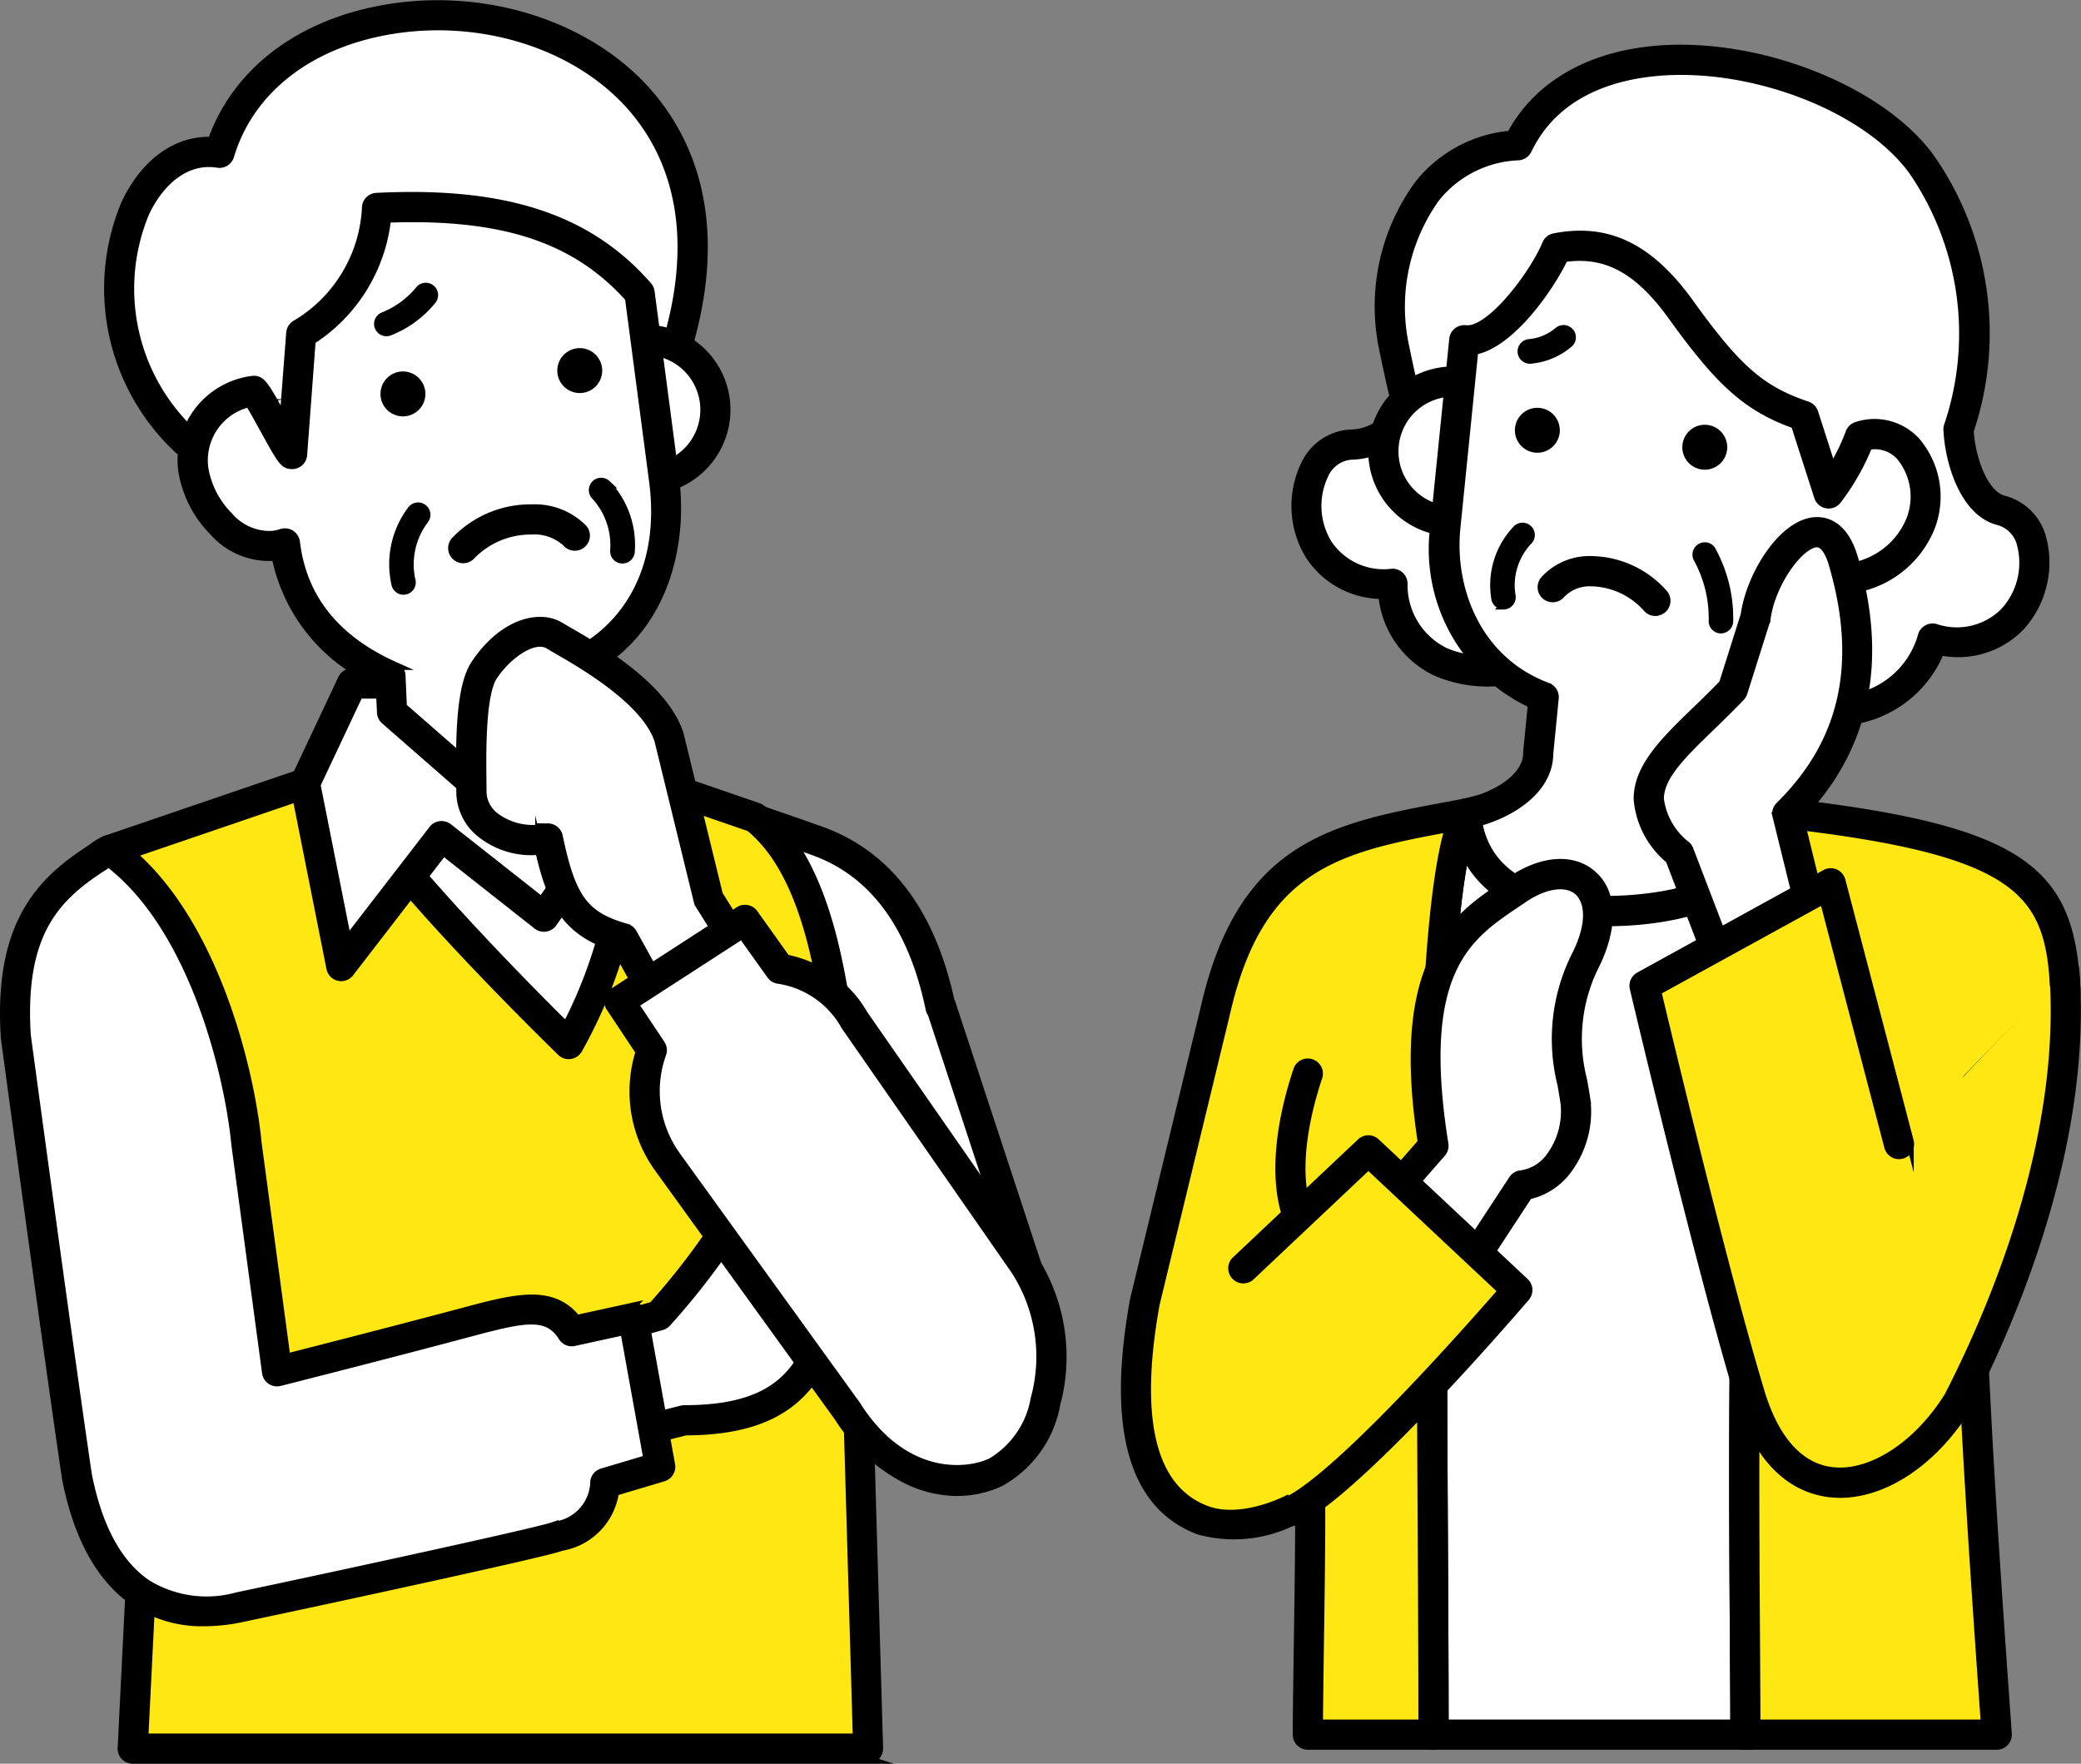
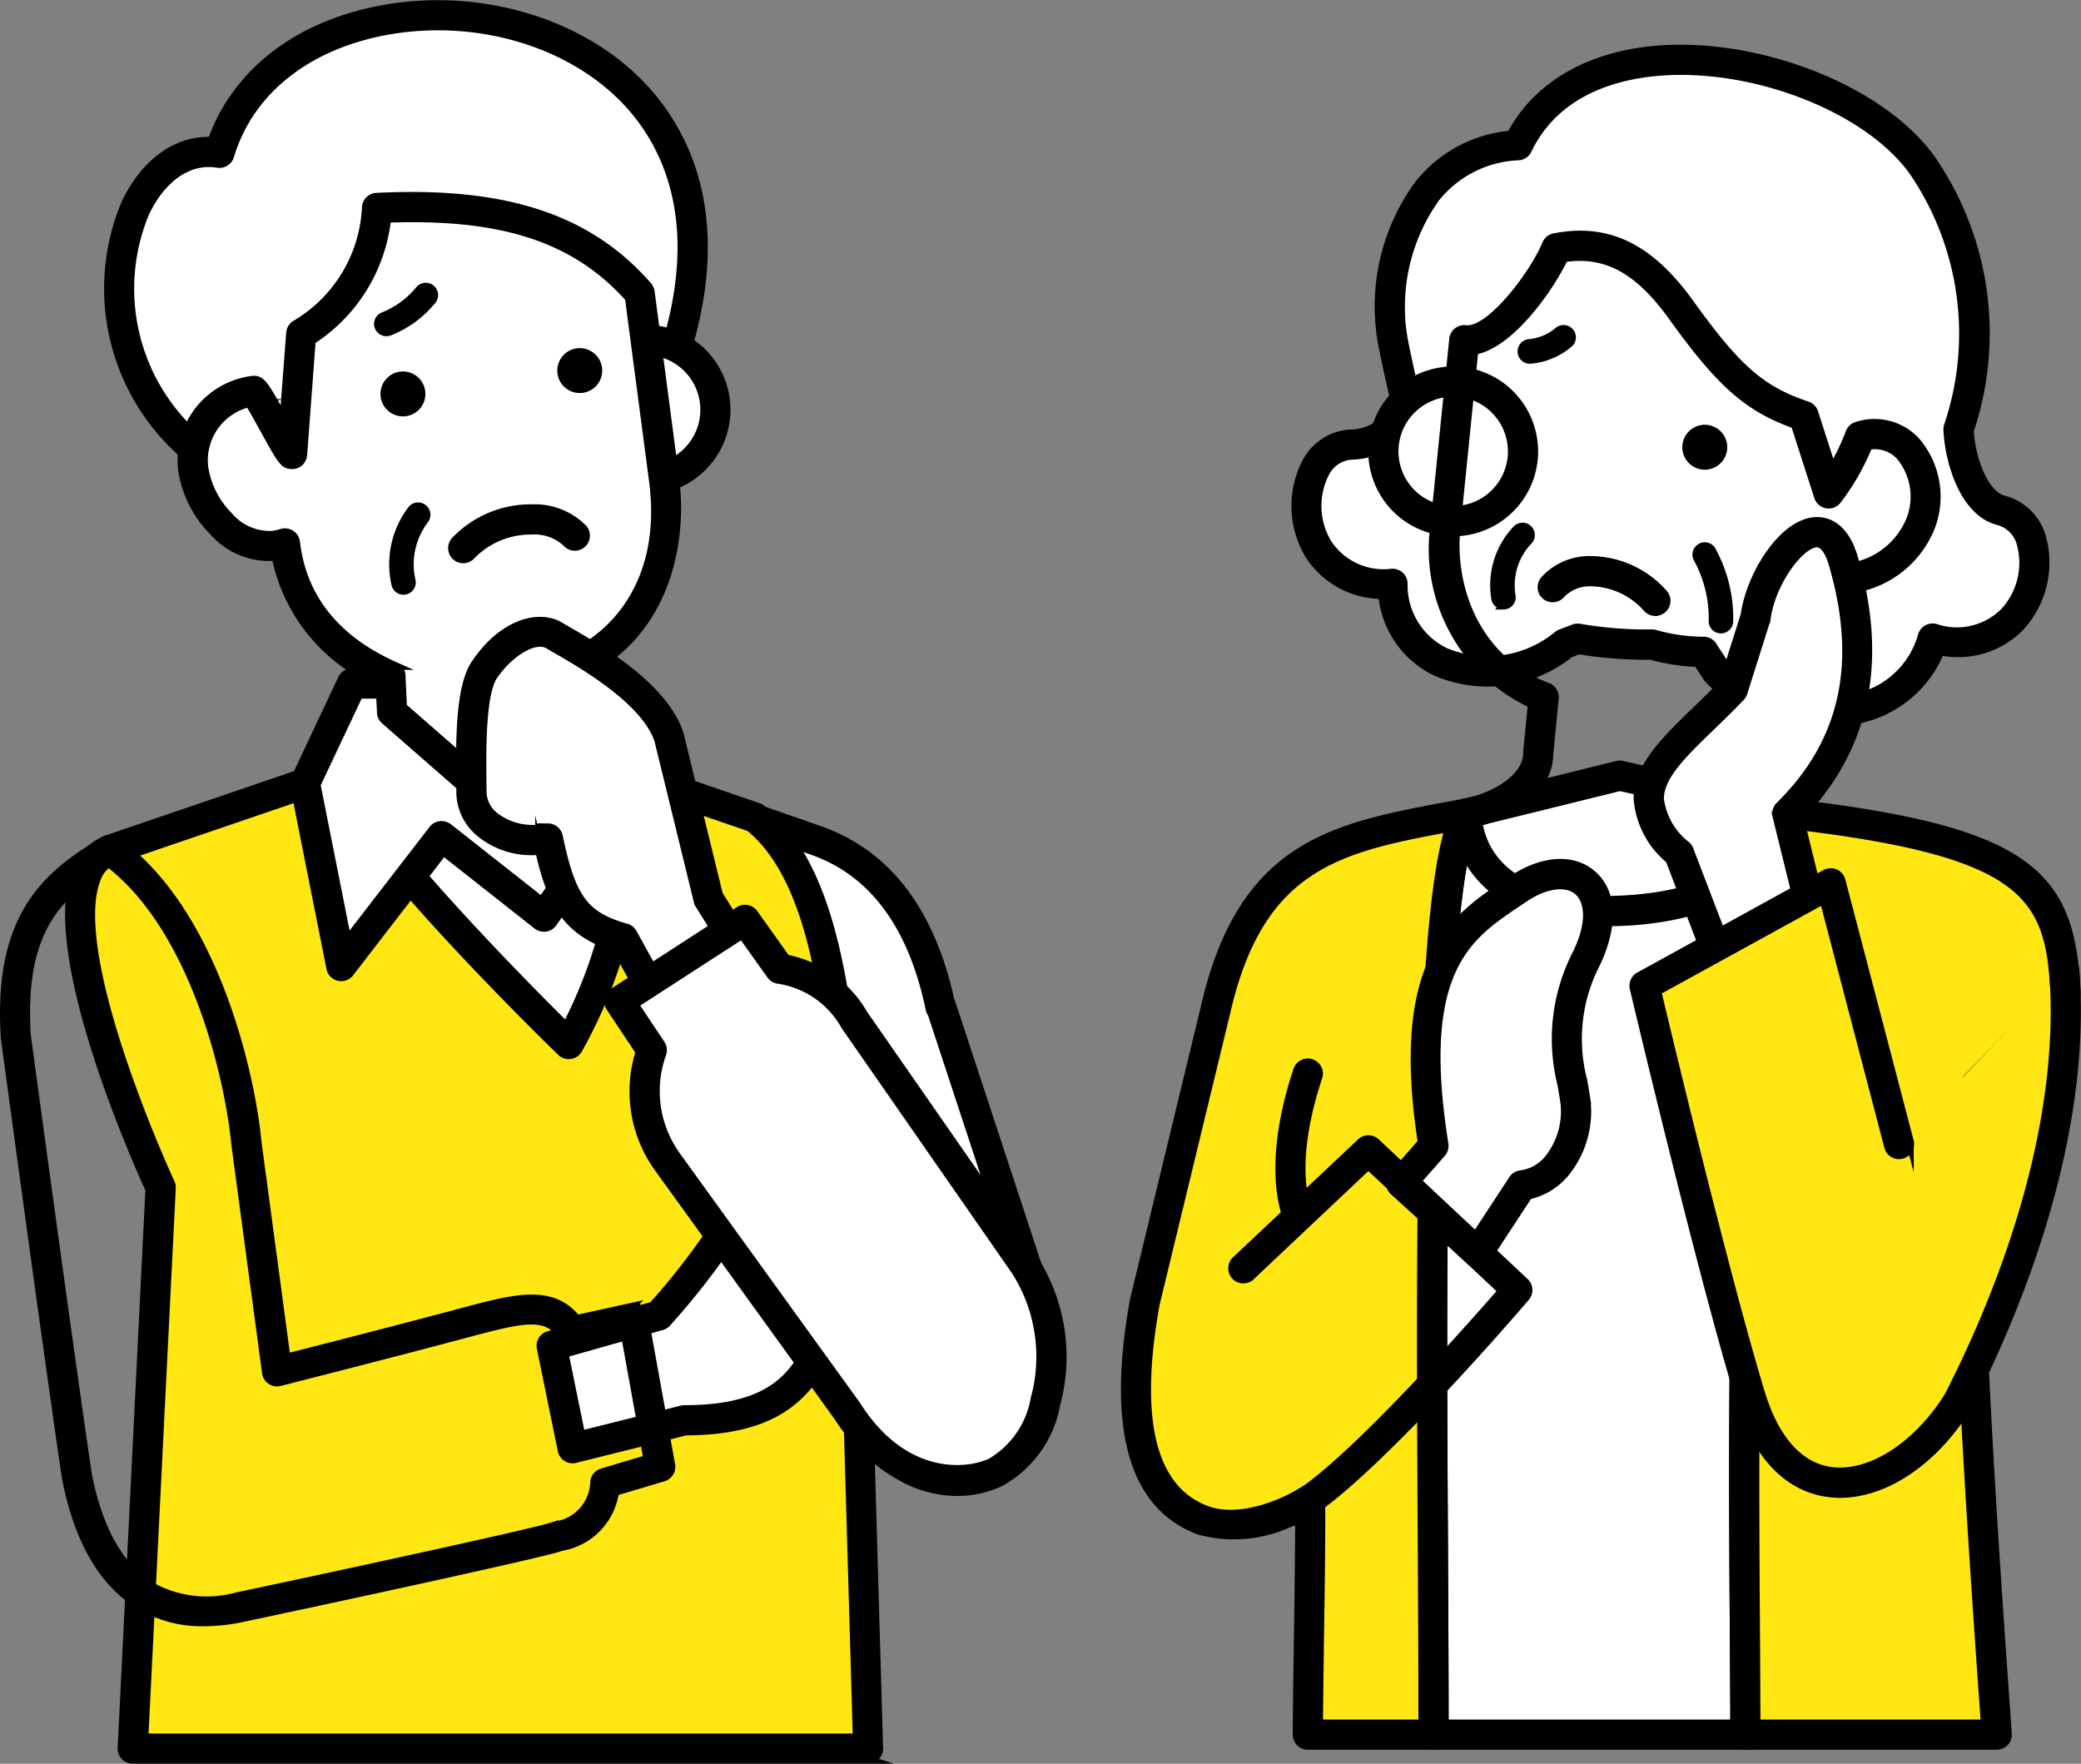
<svg xmlns="http://www.w3.org/2000/svg" width="129.733" height="109.944" viewBox="0 0 129.733 109.944">
  <rect x="0" y="0" width="129.733" height="109.944" fill="#808080" stroke="none" />
  <g id="リバース5" transform="translate(64.861 54.979)">
    <g id="グループ_250801" data-name="グループ 250801" transform="translate(-64.613 -54.716)">
      <g id="グループ_250367" data-name="グループ 250367" transform="translate(-0.25 -0.25)">
        <g id="グループ_250357" data-name="グループ 250357">
          <g id="グループ_250354" data-name="グループ 250354">
            <path id="パス_426289" data-name="パス 426289" d="M111.95,50.765l-.522-.062L100.98,48.335,91.412,50.7c-2.771,5.452-2.04,34.5-2.04,57.418h19.444C108.8,94.334,108.027,59.14,111.95,50.765Z" fill="#fff" />
            <path id="パス_426290" data-name="パス 426290" d="M108.815,108.811H89.372a.69.69,0,0,1-.69-.691c0-3.93-.022-8.127-.044-12.184-.108-20.1-.216-40.882,2.158-45.546a.693.693,0,0,1,.45-.358l9.569-2.365a.711.711,0,0,1,.318,0l10.412,2.359.486.058a.692.692,0,0,1,.6.772.725.725,0,0,1-.058.2c-3.381,7.218-3.2,35.823-3.1,51.19.014,2.214.027,4.2.028,5.869a.691.691,0,0,1-.689.692h0Zm-18.752-1.383h18.06c0-1.515-.015-3.258-.027-5.17-.108-16-.273-42.406,2.882-50.948l-9.99-2.264-9.093,2.247c-2.087,4.936-1.976,26-1.879,44.635.023,3.823.044,7.767.046,11.5Z" stroke="#000" stroke-miterlimit="10" stroke-width="0.5" />
          </g>
          <g id="グループ_250355" data-name="グループ 250355">
            <path id="パス_426291" data-name="パス 426291" d="M91.409,50.7H91.4c-7.545,1.408-13.3,2.083-15.623,12.241l-4.4,18.176C70.512,85.906,70.013,92.909,75,94.756c2.142.794,4.935-.2,6.675-1.305.034,4.085-.145,11.7-.145,14.665h7.836C89.37,85.2,88.638,56.153,91.409,50.7Z" fill="#fee713" />
            <path id="パス_426292" data-name="パス 426292" d="M89.371,108.81H81.535a.691.691,0,0,1-.69-.691c0-1.211.028-3.144.062-5.383.041-2.731.086-5.771.086-8.106a8.306,8.306,0,0,1-6.228.778C70.607,93.868,69.239,89.022,70.7,81a.064.064,0,0,1,.009-.039l4.4-18.177c2.333-10.206,8.063-11.257,15.317-12.6l.85-.157a.693.693,0,0,1,.75.99c-2.22,4.366-2.107,25.908-2.008,44.913.022,4.06.044,8.257.044,12.192A.693.693,0,0,1,89.371,108.81Zm-7.144-1.383h6.451c0-3.729-.022-7.672-.043-11.493-.1-18.687-.2-37.965,1.693-44.331-6.84,1.263-11.78,2.319-13.877,11.493l-4.4,18.167c-1.315,7.252-.241,11.582,3.192,12.848,1.795.666,4.339-.144,6.062-1.241a.692.692,0,0,1,1.062.577c.019,2.432-.035,6.085-.084,9.309-.023,1.844-.047,3.482-.055,4.671Z" stroke="#000" stroke-miterlimit="10" stroke-width="0.5" />
          </g>
          <g id="グループ_250356" data-name="グループ 250356">
            <path id="パス_426293" data-name="パス 426293" d="M123.179,67.625l5.586-5.737c-.287-6.809-2.489-9.431-16.818-11.128-3.921,8.375-3.147,43.568-3.139,57.354H124.48C123.469,93.888,122.016,72.849,123.179,67.625Z" fill="#fee713" />
            <path id="パス_426294" data-name="パス 426294" d="M124.486,108.81H108.814a.693.693,0,0,1-.691-.691c0-1.669-.014-3.651-.028-5.862-.108-16.562-.284-44.284,3.228-51.785a.694.694,0,0,1,.707-.393c14.556,1.725,17.118,4.455,17.427,11.786a.686.686,0,0,1-.2.51l-5.446,5.588c-1.1,5.629.5,28.015,1.361,40.106a.692.692,0,0,1-.639.739ZM109.5,107.427h14.24c-1.2-16.824-2.349-34.953-1.238-39.952a.7.7,0,0,1,.179-.332l5.378-5.521c-.294-5.824-1.976-8.431-15.685-10.113-3.177,7.894-3,35.673-2.9,50.736.012,1.92.023,3.665.027,5.183Z" stroke="#000" stroke-miterlimit="10" stroke-width="0.5" />
          </g>
        </g>
        <g id="グループ_250362" data-name="グループ 250362">
          <g id="グループ_250358" data-name="グループ 250358">
            <path id="パス_426295" data-name="パス 426295" d="M124.77,31.806c-1.732-.417-2.586-3.2-2.674-5.059a18.494,18.494,0,0,0-2.226-16.415C115.187,3.676,98.9.139,94.623,9.04c-5.805.319-8.689,6.12-7.764,12.339.583,2.88.854,3.8.854,3.8A3.748,3.748,0,0,1,84.224,27.7c-3.882.137-4.271,8.941,2.6,8.683.126,5.256,6.043,7.2,10.716,3.734l.822-.315a24.743,24.743,0,0,0,4.627.363,11.841,11.841,0,0,0,3.229.462L107,41.845c3.886,4.33,12.3,3.072,13.479-2.057C127.162,41.42,128.546,32.719,124.77,31.806Z" fill="#fff" />
            <path id="パス_426296" data-name="パス 426296" d="M113.341,45.165a9.235,9.235,0,0,1-6.852-2.857.6.6,0,0,1-.066-.086l-.584-.906a12.732,12.732,0,0,1-2.922-.453,26.37,26.37,0,0,1-4.49-.342l-.55.21A8.209,8.209,0,0,1,89.5,41.867a5.931,5.931,0,0,1-3.323-4.793,5.427,5.427,0,0,1-4.555-2.468,5.94,5.94,0,0,1-.256-5.687A3.345,3.345,0,0,1,84.2,27.011a3.031,3.031,0,0,0,2.785-1.876c-.108-.433-.375-1.5-.8-3.616a.067.067,0,0,0-.007-.036,12.881,12.881,0,0,1,2.283-10.041,8.254,8.254,0,0,1,5.725-3.059c1.641-3.069,4.86-4.944,9.113-5.3,6.42-.529,14.108,2.542,17.138,6.85a19.127,19.127,0,0,1,2.36,16.918c.123,1.868.957,4,2.138,4.283h0a3.343,3.343,0,0,1,2.393,2.436,5.94,5.94,0,0,1-1.39,5.52,5.43,5.43,0,0,1-4.967,1.5,7.068,7.068,0,0,1-5.113,4.251A10.115,10.115,0,0,1,113.341,45.165Zm-5.787-3.739a8.226,8.226,0,0,0,7.956,2.084,5.465,5.465,0,0,0,4.3-3.87.691.691,0,0,1,.827-.52l.01,0a4.173,4.173,0,0,0,4.288-.984A4.5,4.5,0,0,0,126,33.963a1.983,1.983,0,0,0-1.392-1.483h0c-2.177-.526-3.108-3.7-3.2-5.7a.674.674,0,0,1,.044-.278A17.926,17.926,0,0,0,119.3,10.732c-2.779-3.95-9.909-6.763-15.894-6.268-2.765.229-6.426,1.26-8.164,4.877a.691.691,0,0,1-.586.39,6.943,6.943,0,0,0-5.132,2.583,11.66,11.66,0,0,0-1.988,8.948c.564,2.78.833,3.712.835,3.721a.69.69,0,0,1-.015.433,4.43,4.43,0,0,1-4.113,2.976,1.984,1.984,0,0,0-1.661,1.173,4.5,4.5,0,0,0,.205,4.3,4.171,4.171,0,0,0,4,1.824.679.679,0,0,1,.5.187.691.691,0,0,1,.216.487,4.612,4.612,0,0,0,2.6,4.256,6.868,6.868,0,0,0,7.022-1.061.713.713,0,0,1,.165-.09l.821-.315a.7.7,0,0,1,.39-.03,24.083,24.083,0,0,0,4.438.349.709.709,0,0,1,.229.023,11.127,11.127,0,0,0,3.04.433h0a.691.691,0,0,1,.581.318Z" stroke="#000" stroke-miterlimit="10" stroke-width="0.5" />
          </g>
          <g id="グループ_250359" data-name="グループ 250359">
            <circle id="楕円形_2321" data-name="楕円形 2321" cx="4.354" cy="4.354" r="4.354" transform="translate(86.244 23.771)" fill="#fff" />
            <path id="パス_426297" data-name="パス 426297" d="M90.606,33.169a5.044,5.044,0,1,1,5.034-5.054,4.975,4.975,0,0,1-.025.518A5.045,5.045,0,0,1,90.606,33.169Zm-.012-8.707a3.662,3.662,0,1,0,3.646,4.031h0a3.667,3.667,0,0,0-3.274-4.012,3.548,3.548,0,0,0-.372-.013Z" stroke="#000" stroke-miterlimit="10" stroke-width="0.5" />
          </g>
          <g id="グループ_250360" data-name="グループ 250360">
-             <path id="パス_426298" data-name="パス 426298" d="M115.971,27.191a14.035,14.035,0,0,1-1.96,3.547l-1.554-4.824c-3.1-1.044-4.7-2.519-7.644-6.6-2.193-3.05-4.5-4.491-7.777-3.85-.773,1.866-3.653,5.995-5.745,5.737L90.113,32.835c-.445,4.393,1.634,8.927,6.132,10.608l-.345,3.49c0,2.177-2.757,3.483-4.5,3.773.29,4.113,3.869,5.856,7.545,6.048,3.965.209,11.124-.58,12.48-6.048-1.742-.29-4.5-1.6-4.5-3.773l.367-3.159c3.113-1.931,5.058-3.863,6.045-7.847a5.513,5.513,0,0,0,6.415-3.337C120.817,29.343,118.733,26.359,115.971,27.191Z" fill="#fff" />
            <path id="パス_426299" data-name="パス 426299" d="M100.165,57.475q-.631,0-1.253-.032c-3.75-.2-7.872-2.057-8.2-6.691a.691.691,0,0,1,.576-.73c1.582-.265,3.921-1.429,3.921-3.092v-.068l.293-2.977a10.654,10.654,0,0,1-6.081-11.123L90.6,21.125a.691.691,0,0,1,.758-.617h.015c1.524.187,4.242-3.431,5.021-5.315a.691.691,0,0,1,.506-.413c3.338-.65,5.953.619,8.471,4.125,2.937,4.086,4.438,5.393,7.3,6.356a.692.692,0,0,1,.433.443l1.12,3.479a12.9,12.9,0,0,0,1.083-2.227.69.69,0,0,1,.449-.424,3.539,3.539,0,0,1,3.665.916A5.325,5.325,0,0,1,120.4,32.8a6.256,6.256,0,0,1-6.573,3.934,12.22,12.22,0,0,1-5.895,7.445l-.325,2.787c.034,1.643,2.351,2.793,3.92,3.055a.69.69,0,0,1,.569.794c0,.018-.007.035-.011.053C110.886,55.761,105.353,57.475,100.165,57.475Zm-8-6.23c.692,4.162,5.356,4.74,6.819,4.818,1.646.086,9.653.236,11.562-4.851-1.912-.541-4.309-1.975-4.309-4.281,0-.026,0-.053,0-.08l.367-3.159a.694.694,0,0,1,.325-.508c2.923-1.81,4.792-3.606,5.737-7.426a.692.692,0,0,1,.838-.5l.02,0a4.824,4.824,0,0,0,5.571-2.886,3.946,3.946,0,0,0-.65-3.958,2.137,2.137,0,0,0-1.961-.634,14.706,14.706,0,0,1-1.937,3.393.69.69,0,0,1-1.2-.216l-1.447-4.5c-2.954-1.056-4.655-2.576-7.653-6.744-2.1-2.923-4.132-4.026-6.736-3.636-.883,1.852-3.314,5.356-5.6,5.778L90.795,32.906c-.377,3.725,1.235,8.227,5.686,9.89a.692.692,0,0,1,.446.716l-.341,3.464C96.566,49.3,94.085,50.736,92.161,51.245Z" stroke="#000" stroke-miterlimit="10" stroke-width="0.5" />
          </g>
-           <path id="パス_426300" data-name="パス 426300" d="M97.236,26.951a1.4,1.4,0,1,1-1.252-1.535,1.4,1.4,0,0,1,1.252,1.535Z" />
          <path id="パス_426301" data-name="パス 426301" d="M107.674,28.008a1.4,1.4,0,1,1-1.252-1.535,1.4,1.4,0,0,1,1.252,1.535Z" />
          <g id="グループ_250361" data-name="グループ 250361">
            <path id="パス_426302" data-name="パス 426302" d="M93.732,37.727a.518.518,0,0,1-.505-.4A5.056,5.056,0,0,1,94.526,33a.518.518,0,1,1,.763.7l-.024.025A4.009,4.009,0,0,0,94.233,37.1a.518.518,0,0,1-.392.62.536.536,0,0,1-.113.012Z" stroke="#000" stroke-miterlimit="10" stroke-width="0.5" />
            <path id="パス_426303" data-name="パス 426303" d="M107.292,39.22h-.053a.517.517,0,0,1-.463-.566h0a7.746,7.746,0,0,0-.955-3.855.519.519,0,0,1,.866-.563,8.765,8.765,0,0,1,1.115,4.523A.518.518,0,0,1,107.292,39.22Z" stroke="#000" stroke-miterlimit="10" stroke-width="0.5" />
          </g>
        </g>
        <g id="グループ_250363" data-name="グループ 250363">
          <path id="パス_426304" data-name="パス 426304" d="M98.8,59.936c2.321-4.5-.644-6.928-4.209-4.5-3.192,2.177-7.11,4.209-5.224,15.971L87.34,73.73l4.788,4.354,2.757-4.209c2.467-.29,3.63-3.272,3.337-5.224C97.788,65.744,97.063,63.853,98.8,59.936Z" fill="#fff" />
          <path id="パス_426305" data-name="パス 426305" d="M92.128,78.773a.691.691,0,0,1-.464-.179L86.875,74.24a.692.692,0,0,1-.055-.967l1.819-2.078c-1.752-11.4,2.067-13.973,5.141-16.043l.425-.287c1.915-1.306,3.867-1.442,5.088-.357,1.554,1.376,1.082,3.856.128,5.724a10.226,10.226,0,0,0-.718,7.112c.067.386.135.785.2,1.2a6.062,6.062,0,0,1-1.16,4.36,4.109,4.109,0,0,1-2.45,1.6L92.7,78.459a.691.691,0,0,1-.49.308A.579.579,0,0,1,92.128,78.773Zm-3.822-5.1,3.688,3.355L94.307,73.5a.693.693,0,0,1,.5-.307,2.678,2.678,0,0,0,1.84-1.119,4.755,4.755,0,0,0,.891-3.316c-.061-.409-.129-.8-.193-1.173a11.617,11.617,0,0,1,.826-7.926c0-.013.011-.024.017-.036,1.11-2.149.828-3.513.194-4.074-.719-.636-2.057-.454-3.4.464l-.433.292c-3.063,2.057-6.231,4.193-4.5,15a.7.7,0,0,1-.163.565Z" stroke="#000" stroke-miterlimit="10" stroke-width="0.5" />
        </g>
        <g id="グループ_250364" data-name="グループ 250364">
          <path id="パス_426306" data-name="パス 426306" d="M111.427,50.7c5.369-5.279,4.763-11.4,3.5-15.733s-5.019.049-5.477,3.507l-1.418,4.489c-3.749,3.952-7.659,6.087-3.355,10.224l2.489,6.5,5.708-3.1Z" fill="#fff" />
          <path id="パス_426307" data-name="パス 426307" d="M107.17,60.385a.691.691,0,0,1-.65-.444l-2.436-6.362a5.476,5.476,0,0,1-1.988-3.784c0-2,1.673-3.62,3.613-5.5.558-.541,1.133-1.094,1.706-1.694l1.352-4.28c.362-2.542,2.371-5.7,4.364-5.845.649-.051,1.84.183,2.454,2.3,1.885,6.459.741,11.886-3.4,16.139l1.358,5.52a.69.69,0,0,1-.341.773l-5.707,3.1A.7.7,0,0,1,107.17,60.385Zm6.108-26.532h-.039c-1.049.08-2.809,2.47-3.107,4.713a.672.672,0,0,1-.026.118l-1.418,4.489a.708.708,0,0,1-.158.268c-.63.664-1.255,1.267-1.857,1.85-1.785,1.726-3.195,3.089-3.191,4.5a4.353,4.353,0,0,0,1.674,2.9.674.674,0,0,1,.167.251l2.209,5.768,4.546-2.465-1.323-5.377a.689.689,0,0,1,.186-.658c4.032-3.964,5.119-8.887,3.32-15.046-.143-.493-.461-1.31-.983-1.31Z" stroke="#000" stroke-miterlimit="10" stroke-width="0.5" />
        </g>
        <g id="グループ_250365" data-name="グループ 250365">
-           <path id="パス_426308" data-name="パス 426308" d="M85.308,71.7l-7.836,7.391,3.047,15.091C84.436,92.293,94.591,80.4,94.591,80.4Z" fill="#fee713" />
          <path id="パス_426309" data-name="パス 426309" d="M80.519,94.87a.691.691,0,0,1-.3-1.314c3.3-1.587,11.451-10.838,13.422-13.1l-8.333-7.813-7.361,6.945A.692.692,0,0,1,77,78.585l7.836-7.391a.69.69,0,0,1,.946,0L95.067,79.9a.691.691,0,0,1,.053.953c-.419.49-10.3,12.021-14.3,13.949A.7.7,0,0,1,80.519,94.87Z" stroke="#000" stroke-miterlimit="10" stroke-width="0.5" />
        </g>
        <path id="パス_426310" data-name="パス 426310" d="M80.809,76.153a.692.692,0,0,1-.659-.485c-.706-2.259-.447-5.447.729-8.977a.691.691,0,0,1,1.324.393l-.013.04c-1.082,3.256-1.341,6.143-.721,8.127a.691.691,0,0,1-.453.866A.731.731,0,0,1,80.809,76.153Z" stroke="#000" stroke-miterlimit="10" stroke-width="0.5" />
        <path id="パス_426311" data-name="パス 426311" d="M103.2,38.135a.685.685,0,0,1-.511-.226,4.767,4.767,0,0,0-3.488-1.623,2.451,2.451,0,0,0-1.866.741.691.691,0,1,1-1.04-.909h0A3.8,3.8,0,0,1,99.191,34.9a6.134,6.134,0,0,1,4.523,2.074.691.691,0,0,1-.511,1.156Z" stroke="#000" stroke-miterlimit="10" stroke-width="0.5" />
        <g id="グループ_250366" data-name="グループ 250366">
          <path id="パス_426312" data-name="パス 426312" d="M128.694,60.515,118.391,71.3,114.135,55.05l-11.608,6.386s4.064,17.219,6.578,25.538,9.48,6,12.962.386C125.743,80.2,129.419,70,128.694,60.515Z" fill="#fee713" />
          <path id="パス_426313" data-name="パス 426313" d="M114.723,93.107a5.661,5.661,0,0,1-.736-.048c-1.788-.236-4.2-1.447-5.544-5.885-2.49-8.244-6.549-25.407-6.589-25.58a.688.688,0,0,1,.34-.764L113.8,54.443a.691.691,0,0,1,.938.275.652.652,0,0,1,.063.158l4.256,16.252a.691.691,0,0,1-1.337.35L113.69,56.084l-10.371,5.7c.694,2.922,4.208,17.583,6.446,24.985.893,2.955,2.415,4.655,4.4,4.916,2.425.318,5.356-1.557,7.3-4.67,2.79-5.438,7.334-16.081,6.539-26.45a.691.691,0,1,1,1.378-.108h0c.821,10.724-3.846,21.648-6.7,27.212-.009.016-.017.032-.028.049C120.579,91.066,117.536,93.106,114.723,93.107Zm7.344-5.747" stroke="#000" stroke-miterlimit="10" stroke-width="0.5" />
        </g>
        <path id="パス_426314" data-name="パス 426314" d="M95.367,22.412a.519.519,0,0,1-.051-1.034,3.243,3.243,0,0,0,1.813-.746.519.519,0,0,1,.733.733,4.284,4.284,0,0,1-2.443,1.045Z" stroke="#000" stroke-miterlimit="10" stroke-width="0.5" />
      </g>
      <g id="グループ_250382" data-name="グループ 250382" transform="translate(-0.25 -0.25)">
        <g id="グループ_250368" data-name="グループ 250368">
          <path id="パス_426315" data-name="パス 426315" d="M64.432,80.25l-5.757-17.5h-.041c-1.146-5.5-3.795-8.955-7.7-10.349-1.191-.424-3.572-1.247-6.345-2.2l5.977,15.834L51.66,87.07c4.644,4.45,8.659,5.5,11.173,2.99S65.98,85.32,64.432,80.25Z" fill="#fff" />
          <path id="パス_426316" data-name="パス 426316" d="M59.654,92.081c-2.436,0-5.356-1.528-8.469-4.512a.688.688,0,0,1-.216-.463L49.886,66.181l-5.94-15.734a.69.69,0,0,1,.866-.9c3.139,1.077,5.281,1.817,6.353,2.2,4.161,1.486,6.884,5.065,8.095,10.641a.637.637,0,0,1,.067.145l5.755,17.5v.014c1.528,5,1.083,7.651-1.768,10.5A5.04,5.04,0,0,1,59.654,92.081Zm-7.315-5.322c5.737,5.4,8.73,4.09,10.008,2.815,2.757-2.757,2.668-5.039,1.425-9.112l-5.687-17.29a.7.7,0,0,1-.126-.278c-1.083-5.2-3.524-8.507-7.252-9.84-.9-.324-2.563-.9-4.947-1.717L51.219,65.8a.708.708,0,0,1,.043.209Z" stroke="#000" stroke-miterlimit="10" stroke-width="0.5" />
        </g>
        <g id="グループ_250369" data-name="グループ 250369">
          <path id="パス_426317" data-name="パス 426317" d="M53.114,73.866l1.015,35.124H8.276l1.742-34.979S1.312,55.3,6.826,52.98l12.188-4.16,10.448-3.966s10.9,3.8,17.605,6.094C51.711,54.624,52.437,63.568,53.114,73.866Z" fill="#fee713" />
          <path id="パス_426318" data-name="パス 426318" d="M54.129,109.681H8.276a.69.69,0,0,1-.69-.691v-.034l1.732-34.81c-.758-1.664-6.577-14.681-4.6-19.816a3.34,3.34,0,0,1,1.833-1.986l.045-.018,12.188-4.16,10.425-3.958a.693.693,0,0,1,.473-.006c.108.037,10.974,3.822,17.6,6.093a.672.672,0,0,1,.2.108c5.029,3.981,5.678,13.855,6.307,23.413v.025l1.016,35.125a.69.69,0,0,1-.67.71h-.021ZM9,108.3H53.418l-.995-34.4c-.6-9.188-1.23-18.682-5.694-22.335-6.092-2.088-15.635-5.412-17.258-5.973L19.259,49.466,7.073,53.626a2,2,0,0,0-1.06,1.2C5.255,56.785,5.8,60.647,7.6,66c1.382,4.13,3.03,7.686,3.047,7.721a.687.687,0,0,1,.063.325Z" stroke="#000" stroke-miterlimit="10" stroke-width="0.5" />
        </g>
        <g id="グループ_250370" data-name="グループ 250370">
          <path id="パス_426319" data-name="パス 426319" d="M20.949,47.854c.774,3.869,14.511,17.219,14.511,17.219a29.4,29.4,0,0,0,3.68-16.832Z" fill="#fff" />
          <path id="パス_426320" data-name="パス 426320" d="M35.46,65.761a.687.687,0,0,1-.481-.194c-1.421-1.383-13.914-13.614-14.706-17.58a.689.689,0,0,1,.148-.579.673.673,0,0,1,.541-.248l18.185.387a.691.691,0,0,1,.67.6,30.133,30.133,0,0,1-3.766,17.273.691.691,0,0,1-.5.333A.639.639,0,0,1,35.46,65.761Zm-13.518-17.2C23.674,52.088,31.5,60.2,35.3,63.948a29.114,29.114,0,0,0,3.215-15.031Z" stroke="#000" stroke-miterlimit="10" stroke-width="0.5" />
        </g>
        <g id="グループ_250371" data-name="グループ 250371">
          <path id="パス_426321" data-name="パス 426321" d="M35.47,42.243l-5.98.358H21.944l-2.93,6.22,2.263,11.385,6.25-8.1,6.387,5.03,4.062-5.8,6.192,5.8-4.257-9.286Z" fill="#fff" />
          <path id="パス_426322" data-name="パス 426322" d="M21.277,60.9a.688.688,0,0,1-.677-.556L18.337,48.956a.693.693,0,0,1,.051-.433L21.319,42.3a.69.69,0,0,1,.624-.4h7.525l5.96-.356a.69.69,0,0,1,.582.26l4.438,5.611a.655.655,0,0,1,.087.14l4.256,9.287a.691.691,0,0,1-1.1.792l-5.609-5.259-3.606,5.152a.691.691,0,0,1-.963.168l-.03-.022-5.837-4.6-5.818,7.544A.689.689,0,0,1,21.277,60.9ZM19.736,48.909l1.922,9.671,5.322-6.894a.691.691,0,0,1,.968-.124l.006,0,5.81,4.578,3.644-5.206a.692.692,0,0,1,.962-.17.759.759,0,0,1,.076.062l3.625,3.4-2.756-6.013-4.164-5.263-5.621.337H22.386Z" stroke="#000" stroke-miterlimit="10" stroke-width="0.5" />
        </g>
        <g id="グループ_250377" data-name="グループ 250377">
          <g id="グループ_250376" data-name="グループ 250376">
            <g id="グループ_250372" data-name="グループ 250372">
              <path id="パス_426323" data-name="パス 426323" d="M13.685,9.512C7.755,8.538,3.93,20.7,12.007,27.881l9.7,9.943,2.185,1.029L41.4,23.916C51.085-.977,18.158-5.42,13.685,9.512Z" fill="#fff" />
              <path id="パス_426324" data-name="パス 426324" d="M23.891,39.544a.7.7,0,0,1-.294-.066l-2.184-1.03a.67.67,0,0,1-.2-.141l-9.684-9.926A13.709,13.709,0,0,1,7.816,12.657c1.221-2.561,3.2-3.973,5.384-3.888C14.661,4.645,18.339,1.7,23.383.651c6.454-1.348,13.355.774,17.17,5.278,2.685,3.169,5.123,8.906,1.489,18.241a.707.707,0,0,1-.195.275L24.341,39.383A.7.7,0,0,1,23.891,39.544Zm-1.777-2.293,1.668.786L40.816,23.5c3.3-8.6,1.11-13.82-1.317-16.684C36,2.688,29.639.756,23.665,2c-4.752.992-8.148,3.8-9.319,7.711a.692.692,0,0,1-.774.484c-1.771-.294-3.458.852-4.509,3.058a12.3,12.3,0,0,0,3.4,14.112l.036.034Z" stroke="#000" stroke-miterlimit="10" stroke-width="0.5" />
            </g>
            <g id="グループ_250373" data-name="グループ 250373">
              <path id="パス_426325" data-name="パス 426325" d="M44.562,24.962a4.354,4.354,0,1,1-4.885-3.747h0A4.355,4.355,0,0,1,44.562,24.962Z" fill="#fff" />
              <path id="パス_426326" data-name="パス 426326" d="M40.235,30.575a5.045,5.045,0,1,1,5.012-5.7h0a5.051,5.051,0,0,1-4.357,5.662A4.946,4.946,0,0,1,40.235,30.575Zm.013-8.707a3.661,3.661,0,1,0,3.633,3.183h0a3.668,3.668,0,0,0-3.633-3.183Z" stroke="#000" stroke-miterlimit="10" stroke-width="0.5" />
            </g>
            <g id="グループ_250374" data-name="グループ 250374">
              <path id="パス_426327" data-name="パス 426327" d="M33.525,52.3l-9.082-7.933-.108-2.243c-2.971-1.328-5.98-3.745-6.557-8.119l-.02-.149a4.383,4.383,0,0,1-.69.154c-2.381.314-4.7-2.382-5.018-4.763A4.353,4.353,0,0,1,15.8,24.367c.238-.031,2.178,3.916,2.411,3.924l.573-7.492A9.606,9.606,0,0,0,23.5,12.957c7.173-.359,12.509.889,16.372,5.31l1.527,11.6c.577,4.377-.828,9.724-6.01,11.773l.078,3.276C36.041,48.241,34.879,49.4,33.525,52.3Z" fill="#fff" />
              <path id="パス_426328" data-name="パス 426328" d="M33.525,52.995a.693.693,0,0,1-.455-.171l-9.081-7.932a.687.687,0,0,1-.236-.487l-.088-1.826a10.879,10.879,0,0,1-6.477-7.888h-.029a4.625,4.625,0,0,1-3.868-1.572,6.94,6.94,0,0,1-1.926-3.788,5.05,5.05,0,0,1,4.342-5.659c.587-.076.771.249,1.948,2.381l.028.05.411-5.364a.692.692,0,0,1,.367-.559,8.945,8.945,0,0,0,4.356-7.264.689.689,0,0,1,.654-.656c8.01-.4,13.226,1.31,16.926,5.546a.694.694,0,0,1,.165.365l1.527,11.6c.56,4.25-.7,9.948-5.994,12.318l.066,2.755a8.51,8.51,0,0,1-1.253,6.232c-.243.473-.494.962-.757,1.524a.69.69,0,0,1-.626.4Zm-8.406-8.949L33.3,51.19c.133-.266.261-.516.382-.749.953-1.852,1.527-2.97,1.11-5.413a.664.664,0,0,1-.01-.1L34.7,41.653a.691.691,0,0,1,.433-.659c3.232-1.277,6.4-4.849,5.58-11.041l-1.5-11.387c-3.339-3.723-7.884-5.217-15.08-4.947a10.364,10.364,0,0,1-4.7,7.6L18.9,28.342a.685.685,0,0,1-.71.637c-.506-.015-.649-.269-1.742-2.25-.283-.514-.68-1.233-.919-1.612a3.668,3.668,0,0,0-2.79,4.043,5.507,5.507,0,0,0,1.54,3,3.339,3.339,0,0,0,2.706,1.17,3.623,3.623,0,0,0,.582-.129.691.691,0,0,1,.861.463.832.832,0,0,1,.023.108l.019.149c.45,3.408,2.52,5.954,6.155,7.577a.691.691,0,0,1,.408.6Z" stroke="#000" stroke-miterlimit="10" stroke-width="0.5" />
            </g>
            <path id="パス_426329" data-name="パス 426329" d="M26.51,24.361a1.4,1.4,0,1,1-1.572-1.206,1.4,1.4,0,0,1,1.572,1.206Z" />
            <path id="パス_426330" data-name="パス 426330" d="M37.533,22.908A1.4,1.4,0,1,1,35.962,21.7a1.4,1.4,0,0,1,1.571,1.206Z" />
            <g id="グループ_250375" data-name="グループ 250375">
              <path id="パス_426331" data-name="パス 426331" d="M25.159,36.812a.519.519,0,0,1-.513-.451,5.62,5.62,0,0,1,1.022-4.615.518.518,0,0,1,.8.659,4.584,4.584,0,0,0-.8,3.82.517.517,0,0,1-.446.581A.505.505,0,0,1,25.159,36.812Z" stroke="#000" stroke-miterlimit="10" stroke-width="0.5" />
-               <path id="パス_426332" data-name="パス 426332" d="M38.807,34.863h-.045a.518.518,0,0,1-.471-.561,4.562,4.562,0,0,0-1.16-3.38.518.518,0,0,1,.695-.769l.022.021A5.531,5.531,0,0,1,39.324,34.4.52.52,0,0,1,38.807,34.863Z" stroke="#000" stroke-miterlimit="10" stroke-width="0.5" />
            </g>
          </g>
        </g>
        <path id="パス_426333" data-name="パス 426333" d="M28.882,34.847a.69.69,0,0,1-.511-1.156,6.5,6.5,0,0,1,4.792-2.015,4.265,4.265,0,0,1,3.2,1.251.691.691,0,0,1-1.04.91,2.919,2.919,0,0,0-2.177-.779,5.147,5.147,0,0,0-3.756,1.563A.688.688,0,0,1,28.882,34.847Z" stroke="#000" stroke-miterlimit="10" stroke-width="0.5" />
        <g id="グループ_250378" data-name="グループ 250378">
          <path id="パス_426334" data-name="パス 426334" d="M34.4,83.878l6.676-1.887a45.5,45.5,0,0,0,5.079-6.819c1.16-2.177,4.5-3.337,8.125-3.482,3.795-.152,5.87,4.148,2.9,6.386-1.7,1.283-3.889,2.662-5.224,3.628-1.305,3.772-2.611,6.819-9.286,6.819L35.7,90.265Z" fill="#fff" />
          <path id="パス_426335" data-name="パス 426335" d="M35.7,90.954a.692.692,0,0,1-.677-.552l-1.306-6.387a.69.69,0,0,1,.489-.8l6.479-1.831a43.411,43.411,0,0,0,4.852-6.535c1.191-2.238,4.45-3.68,8.708-3.847a4.782,4.782,0,0,1,4.792,3.063,3.928,3.928,0,0,1-1.447,4.563c-1.014.765-2.209,1.569-3.263,2.28-.658.443-1.284.865-1.8,1.229-1.408,4-3.1,7.051-9.781,7.077l-6.884,1.721A.713.713,0,0,1,35.7,90.954Zm-.5-6.586,1.032,5.05L42.5,87.852a.684.684,0,0,1,.168-.021c6.434,0,7.453-2.945,8.634-6.355a.69.69,0,0,1,.247-.333c.56-.4,1.265-.88,2.011-1.383,1.039-.7,2.216-1.493,3.2-2.237a2.556,2.556,0,0,0,.974-3A3.416,3.416,0,0,0,54.3,72.38c-3.707.149-6.6,1.343-7.543,3.118a45.628,45.628,0,0,1-5.174,6.957.694.694,0,0,1-.325.2Z" stroke="#000" stroke-miterlimit="10" stroke-width="0.5" />
        </g>
        <g id="グループ_250379" data-name="グループ 250379">
-           <path id="パス_426336" data-name="パス 426336" d="M.982,64.572S3.543,83.534,4.794,92c.947,4.844,3.572,9.553,10.12,8.173,6.422-1.354,18.45-3.966,19.685-4.366,1.456-.472,2.7-.758,3.139-3.372l3.418-1.021L39.48,82.137l-3.828.838c-1.246-1.986-3.247-1.452-6.62-.547-4.488,1.2-11.753,3.047-11.753,3.047l-1.911-14.2c-.5-5.285-3.043-14.425-8.536-18.294C3.614,54.909.522,57.111.982,64.572Z" fill="#fff" />
          <path id="パス_426337" data-name="パス 426337" d="M12.717,101.112A7.552,7.552,0,0,1,8.457,99.9C6.3,98.47,4.843,95.861,4.115,92.137,2.873,83.728.327,64.854.3,64.665v-.05C-.171,57.029,2.952,54.5,6.475,52.389a.689.689,0,0,1,.758.028c5.963,4.2,8.38,14.133,8.826,18.8l1.8,13.4c1.976-.5,7.4-1.892,10.994-2.853,3.2-.857,5.564-1.493,7.1.442l3.381-.74a.691.691,0,0,1,.823.526l.005.026L41.84,91.3a.691.691,0,0,1-.482.785l-3.017.9a4.046,4.046,0,0,1-3.335,3.427l-.185.06c-1.282.416-13.543,3.076-19.756,4.386A11.294,11.294,0,0,1,12.717,101.112ZM1.669,64.5c.108.792,2.593,19.17,3.808,27.4.649,3.315,1.909,5.629,3.743,6.841a7.108,7.108,0,0,0,5.551.758c7.059-1.488,18.482-3.981,19.615-4.348l.189-.062a2.822,2.822,0,0,0,2.477-2.767.692.692,0,0,1,.483-.549l2.827-.844-1.44-7.969-3.127.685a.691.691,0,0,1-.733-.308c-.938-1.5-2.381-1.178-5.856-.248-4.438,1.191-11.69,3.031-11.763,3.049a.691.691,0,0,1-.84-.5c-.006-.025-.011-.051-.015-.077l-1.91-14.2c-.418-4.372-2.6-13.5-7.889-17.558C3.611,55.771,1.273,57.958,1.67,64.5Z" stroke="#000" stroke-miterlimit="10" stroke-width="0.5" />
        </g>
        <g id="グループ_250380" data-name="グループ 250380">
          <path id="パス_426338" data-name="パス 426338" d="M47.346,61.1l-3.172-5.074L41.705,45.93c-.993-3-5.76-5.494-7.151-6.327s-3.376.666-4.369,2.165-.8,5.994-.8,7.658,1.986,3.33,4.763,2.831c.816,3.907,1.687,5.358,4.7,6.225l3.773,6.826Z" fill="#fff" />
          <path id="パス_426339" data-name="パス 426339" d="M42.63,66a.742.742,0,0,1-.115-.009.691.691,0,0,1-.49-.347l-3.638-6.58c-3.031-.953-4.005-2.691-4.77-6.041a5.052,5.052,0,0,1-3.641-1.07A3.342,3.342,0,0,1,28.7,49.426c0-.2,0-.452-.007-.732-.035-2.815,0-5.934.916-7.308,1.71-2.58,4-3.15,5.3-2.376.132.079.3.175.485.284,1.948,1.124,5.987,3.464,6.966,6.419a.461.461,0,0,1,.015.053l2.442,9.984,3.112,4.979a.69.69,0,0,1-.125.882l-4.716,4.211A.689.689,0,0,1,42.63,66ZM34.159,51.565a.692.692,0,0,1,.676.55c.812,3.884,1.6,4.95,4.213,5.7a.7.7,0,0,1,.413.325l3.356,6.068,3.635-3.247-2.863-4.58a.7.7,0,0,1-.085-.2L41.042,46.114c-.832-2.446-4.689-4.678-6.338-5.629-.2-.108-.365-.216-.5-.294-.9-.541-2.538.595-3.438,1.948-.753,1.135-.708,4.777-.687,6.529,0,.286.007.541.007.749a1.977,1.977,0,0,0,.78,1.463,3.857,3.857,0,0,0,3.174.687.712.712,0,0,1,.122,0Z" stroke="#000" stroke-miterlimit="10" stroke-width="0.5" />
        </g>
        <g id="グループ_250381" data-name="グループ 250381">
          <path id="パス_426340" data-name="パス 426340" d="M63.851,78.8l-10.6-15.231a6.428,6.428,0,0,0-4.644-3.192l-2.177-3.047L38.6,62.408l2.031,3.047a7.554,7.554,0,0,0,.866,6.819L52.815,87.946c1.741,2.757,5.465,5.562,9.239,3.821S66.656,82.524,63.851,78.8Z" fill="#fff" />
          <path id="パス_426341" data-name="パス 426341" d="M59.654,92.992a7.205,7.205,0,0,1-3.287-.838,10.986,10.986,0,0,1-4.114-3.825L40.947,72.675c-.008-.011-.015-.023-.022-.034a8.188,8.188,0,0,1-1.049-7.086l-1.84-2.768a.691.691,0,0,1,.192-.959l.007,0,7.835-5.078a.693.693,0,0,1,.939.178l2.008,2.815A7.141,7.141,0,0,1,53.85,63.2L64.42,78.4a11.346,11.346,0,0,1,1.434,9.114A6.963,6.963,0,0,1,62.359,92.4,6.4,6.4,0,0,1,59.654,92.992ZM42.077,71.885,53.383,87.54l.024.034c2.872,4.547,6.726,4.318,8.365,3.564a5.72,5.72,0,0,0,2.734-3.964A9.9,9.9,0,0,0,63.3,79.218l-.015-.022L52.692,63.96a5.725,5.725,0,0,0-4.168-2.9.692.692,0,0,1-.471-.283l-1.792-2.51L39.567,62.6l1.643,2.465a.686.686,0,0,1,.078.611,6.874,6.874,0,0,0,.789,6.2Z" stroke="#000" stroke-miterlimit="10" stroke-width="0.5" />
        </g>
        <path id="パス_426342" data-name="パス 426342" d="M24.094,20.695a.518.518,0,0,1-.193-1,5.525,5.525,0,0,0,2.248-1.648.519.519,0,0,1,.822.632,6.479,6.479,0,0,1-2.685,1.979A.524.524,0,0,1,24.094,20.695Z" stroke="#000" stroke-miterlimit="10" stroke-width="0.5" />
      </g>
    </g>
  </g>
</svg>